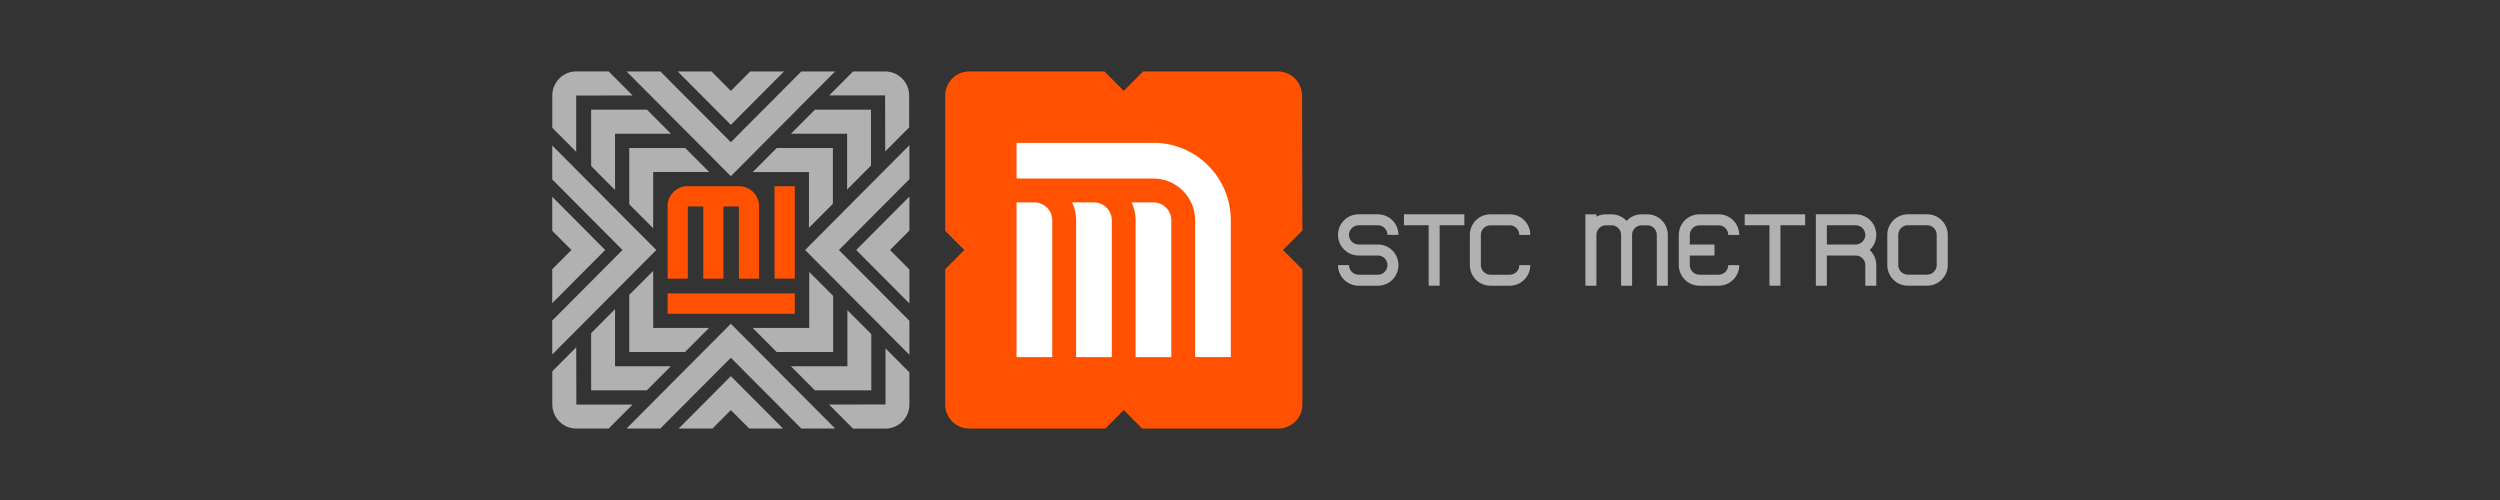
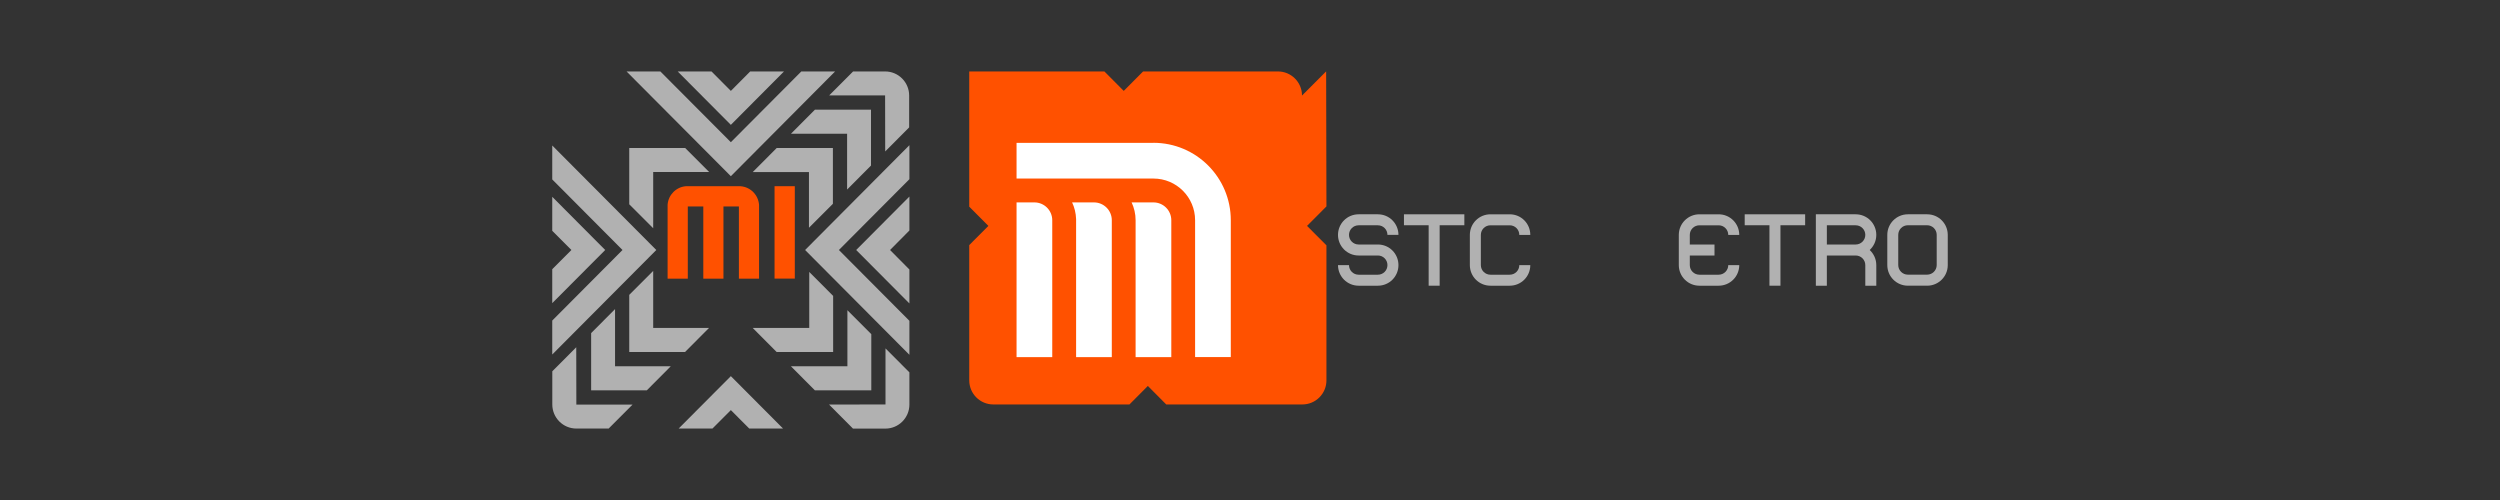
<svg xmlns="http://www.w3.org/2000/svg" id="Layer_1" viewBox="0 0 500 100">
  <rect x="0" y="0" width="500" height="100" fill="#333333" stroke="none" />
  <defs>
    <style>
      .cls-1, .cls-2 {
        fill: #b1b1b1;
      }

      .cls-1, .cls-3 {
        fill-rule: evenodd;
      }

      .cls-4 {
        fill: #fff;
      }

      .cls-3, .cls-5 {
        fill: #ff5100;
      }
    </style>
  </defs>
  <rect class="cls-5" x="154.91" y="37.24" width="4.05" height="18.48" />
-   <rect class="cls-5" x="133.52" y="58.69" width="25.44" height="4.07" />
  <path class="cls-3" d="M148.13,37.24h-10.93c-1.96.15-3.53,1.72-3.68,3.69v14.8h4.04v-14.44h3.1v14.44h4.03v-14.44s3.09,0,3.09,0v14.44h4.03v-14.77c-.15-1.98-1.71-3.56-3.68-3.71" />
  <polygon class="cls-2" points="181.88 64.16 167.78 50 181.88 35.84 181.88 29.04 161.02 50 181.88 70.96 181.88 64.16" />
  <polygon class="cls-2" points="181.88 53.9 178.01 50 181.88 46.1 181.88 39.31 171.24 50 181.88 60.69 181.88 53.9" />
  <polygon class="cls-2" points="142.49 85.71 146.17 82.02 149.85 85.71 156.61 85.71 146.17 75.23 135.73 85.71 142.49 85.71" />
-   <polygon class="cls-2" points="132.06 85.71 146.17 71.55 160.27 85.71 167.04 85.71 146.17 64.75 125.3 85.71 132.06 85.71" />
  <polygon class="cls-2" points="160.26 14.29 146.17 28.44 132.07 14.29 125.31 14.29 146.17 35.24 167.02 14.29 160.26 14.29" />
  <polygon class="cls-2" points="150.04 14.29 146.17 18.18 142.3 14.29 135.54 14.29 146.17 24.97 156.8 14.29 150.04 14.29" />
  <path class="cls-2" d="M177.02,14.29h-6.4l-4.78,4.79h11.18l.02,11.21,4.79-4.81v-6.37c0-2.66-2.15-4.82-4.81-4.82" />
  <polygon class="cls-2" points="158.19 26.75 169.42 26.75 169.42 37.91 174.2 33.11 174.2 21.94 162.98 21.94 158.19 26.75" />
  <polygon class="cls-2" points="150.55 34.41 161.79 34.41 161.79 45.55 166.58 40.76 166.58 29.6 155.34 29.6 150.55 34.41" />
  <polygon class="cls-2" points="110.45 39.36 110.45 46.16 114.28 50 110.45 53.84 110.45 60.63 121.04 50 110.45 39.36" />
  <polygon class="cls-2" points="110.45 29.1 110.45 35.89 124.5 50 110.45 64.11 110.45 70.9 131.26 50 110.45 29.1" />
  <polygon class="cls-2" points="155.33 70.4 166.63 70.4 166.63 59.18 161.85 54.39 161.85 65.59 150.54 65.59 155.33 70.4" />
  <path class="cls-2" d="M177.1,69.67v11.22l-11.29.02,4.79,4.81h6.47c2.66,0,4.81-2.16,4.81-4.82v-6.43l-4.78-4.79Z" />
  <polygon class="cls-2" points="162.97 78.06 174.26 78.06 174.26 66.83 169.48 62.04 169.48 73.25 158.18 73.25 162.97 78.06" />
  <path class="cls-2" d="M115.25,69.45l-4.79,4.81v6.63c0,2.66,2.15,4.82,4.81,4.82h6.46l4.78-4.79h-11.24l-.02-11.46Z" />
  <polygon class="cls-2" points="130.64 45.65 130.64 34.4 141.83 34.4 137.04 29.6 125.85 29.6 125.85 40.86 130.64 45.65" />
-   <polygon class="cls-2" points="123.01 38.01 123.01 26.75 134.19 26.75 129.4 21.94 118.23 21.94 118.23 33.21 123.01 38.01" />
-   <path class="cls-2" d="M115.24,30.36v-11.25l11.28-.02-4.79-4.81h-6.46c-2.66,0-4.81,2.16-4.81,4.82v6.46l4.78,4.79Z" />
  <polygon class="cls-2" points="130.64 65.59 130.64 54.18 125.85 58.97 125.85 70.4 137.01 70.4 141.8 65.59 130.64 65.59" />
  <polygon class="cls-2" points="123.01 61.82 118.23 66.62 118.23 78.06 129.37 78.06 134.16 73.25 123.01 73.25 123.01 61.82" />
-   <path class="cls-5" d="M260.4,19.11c0-2.66-2.15-4.82-4.81-4.82h-26.97l-3.87,3.89-3.87-3.89h-27.03c-2.66,0-4.81,2.16-4.81,4.82v27.05l3.83,3.84-3.83,3.84v27.05c0,2.66,2.15,4.82,4.81,4.82h27.23l3.68-3.7,3.68,3.7h27.23c2.66,0,4.81-2.16,4.81-4.82v-27l-3.88-3.89,3.88-3.9-.06-27Z" />
+   <path class="cls-5" d="M260.4,19.11c0-2.66-2.15-4.82-4.81-4.82h-26.97l-3.87,3.89-3.87-3.89h-27.03v27.05l3.83,3.84-3.83,3.84v27.05c0,2.66,2.15,4.82,4.81,4.82h27.23l3.68-3.7,3.68,3.7h27.23c2.66,0,4.81-2.16,4.81-4.82v-27l-3.88-3.89,3.88-3.9-.06-27Z" />
  <path class="cls-4" d="M230.69,28.57h-27.38v7.14h27.38c4.6,0,8.33,3.73,8.33,8.33v27.38h7.14v-27.38c0-8.55-6.93-15.48-15.48-15.48" />
  <path class="cls-4" d="M234.26,44.05v27.38h-7.14v-27.38c0-1.28-.29-2.49-.8-3.57h4.37c1.97,0,3.57,1.6,3.57,3.57" />
  <path class="cls-4" d="M222.36,44.05v27.38h-7.14v-27.61c-.04-1.19-.32-2.33-.8-3.34h4.37c1.97,0,3.57,1.6,3.57,3.57" />
  <path class="cls-4" d="M210.45,44.05v27.38h-7.14v-30.95h3.57c1.97,0,3.57,1.6,3.57,3.57" />
  <polygon class="cls-2" points="280.79 42.86 292.87 42.86 292.87 45.05 287.93 45.05 287.93 57.14 285.73 57.14 285.73 45.05 280.79 45.05 280.79 42.86" />
-   <path class="cls-2" d="M322.3,42.86c1.19,0,2.27.51,3.02,1.32.75-.81,1.83-1.32,3.02-1.32h1.1c2.28,0,4.12,1.84,4.12,4.12v10.17h-2.2v-10.17c0-1.06-.86-1.92-1.92-1.92h-1.1c-1.05,0-1.9.83-1.92,1.87v10.22h-2.2v-10.22c-.03-1.04-.88-1.87-1.92-1.87h-1.1c-1.06,0-1.92.86-1.92,1.92v10.17h-2.2v-14.29h2.2v.47c.57-.3,1.23-.47,1.92-.47h1.1Z" />
  <polygon class="cls-2" points="348.94 42.86 361.03 42.86 361.03 45.05 356.09 45.05 356.09 57.14 353.89 57.14 353.89 45.05 348.94 45.05 348.94 42.86" />
  <path class="cls-2" d="M337.96,48.9h4.94v2.2h-4.94v1.92c0,1.06.86,1.92,1.92,1.92h3.85c1.06,0,1.92-.86,1.92-1.92h2.2c0,2.28-1.84,4.12-4.12,4.12h-3.85c-2.28,0-4.12-1.85-4.12-4.12v-6.04c0-2.28,1.85-4.12,4.12-4.12h3.85c2.28,0,4.12,1.84,4.12,4.12h-2.2c0-1.06-.86-1.92-1.92-1.92h-3.85c-1.06,0-1.92.86-1.92,1.92v1.92Z" />
  <path class="cls-2" d="M365.37,45.05v3.85h5.77c1.06,0,1.92-.86,1.92-1.92s-.86-1.92-1.92-1.92h-5.77ZM371.14,42.86c2.28,0,4.12,1.84,4.12,4.12,0,1.19-.51,2.27-1.32,3.02.81.75,1.32,1.83,1.32,3.02v4.12h-2.2v-4.12c0-1.06-.86-1.92-1.92-1.92h-5.77v6.04h-2.2v-14.29h7.97Z" />
  <path class="cls-1" d="M275.58,48.9c2.28,0,4.11,1.84,4.11,4.12s-1.83,4.12-4.11,4.12h-3.86c-2.28,0-4.12-1.85-4.12-4.12h2.2c0,1.06.86,1.92,1.92,1.92h3.86c1.06,0,1.91-.86,1.91-1.92s-.85-1.92-1.91-1.92h-3.86c-2.28,0-4.12-1.85-4.12-4.12s1.84-4.12,4.12-4.12h3.86c2.28,0,4.11,1.85,4.11,4.12h-2.2c0-1.06-.85-1.92-1.91-1.92h-3.86c-1.06,0-1.92.86-1.92,1.92s.86,1.92,1.92,1.92h3.86Z" />
  <path class="cls-1" d="M306.06,53.02c0,2.28-1.83,4.12-4.11,4.12h-3.86c-2.28,0-4.12-1.84-4.12-4.12v-6.04c0-2.28,1.84-4.12,4.12-4.12h3.86c2.28,0,4.11,1.84,4.11,4.12h-2.2c0-1.06-.85-1.92-1.91-1.92h-3.86c-1.06,0-1.92.86-1.92,1.92v6.04c0,1.06.86,1.92,1.92,1.92h3.86c1.06,0,1.91-.86,1.91-1.92h2.2Z" />
  <path class="cls-2" d="M385.42,45.05h-3.85c-1.06,0-1.92.86-1.92,1.92v6.04c0,1.06.86,1.92,1.92,1.92h3.85c1.06,0,1.92-.86,1.92-1.92v-6.04c0-1.06-.86-1.92-1.92-1.92M377.46,46.98c0-2.28,1.85-4.12,4.12-4.12h3.85c2.28,0,4.12,1.84,4.12,4.12v6.04c0,2.28-1.85,4.12-4.12,4.12h-3.85c-2.27,0-4.12-1.84-4.12-4.12v-6.04Z" />
</svg>